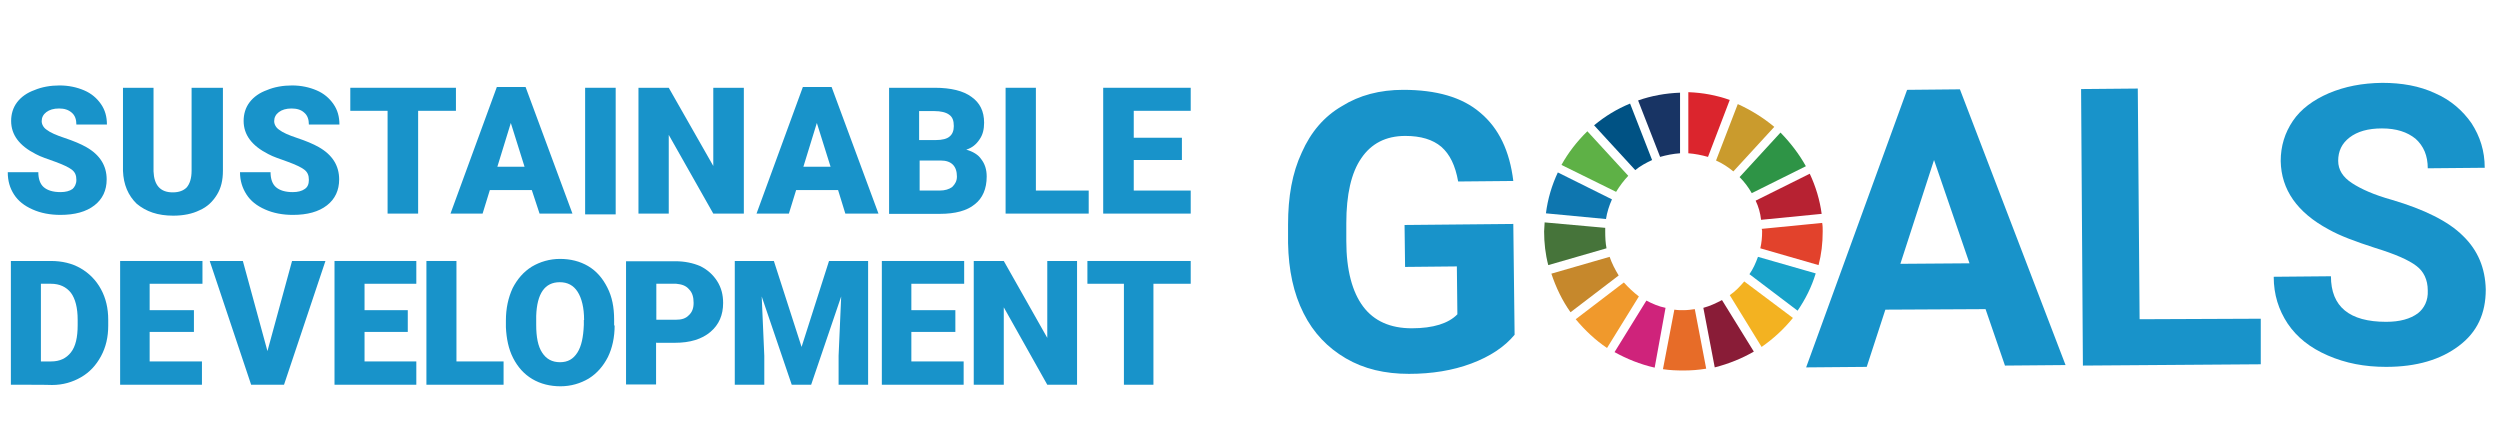
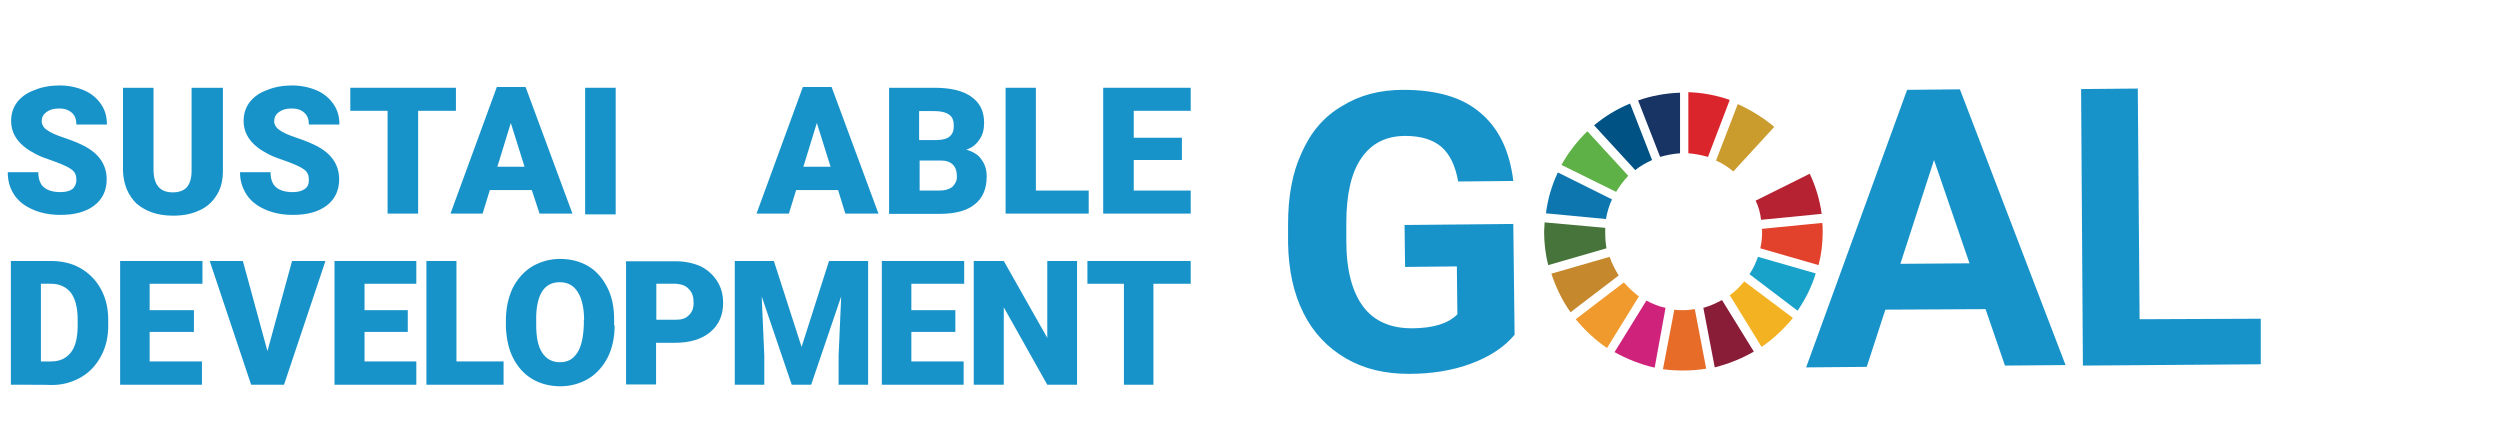
<svg xmlns="http://www.w3.org/2000/svg" version="1.1" id="レイヤー_1" x="0px" y="0px" viewBox="0 0 965.6 173.1" style="enable-background:new 0 0 965.6 173.1;" xml:space="preserve">
  <style type="text/css">
	.st0{fill:#1893CA;}
	.st1{fill:#5EB146;}
	.st2{fill:#CA9B2D;}
	.st3{fill:#B72232;}
	.st4{fill:#2E9446;}
	.st5{fill:#46743A;}
	.st6{fill:#F3B221;}
	.st7{fill:#E2422C;}
	.st8{fill:#F0992C;}
	.st9{fill:#0E76AF;}
	.st10{fill:#891C37;}
	.st11{fill:#18A2C9;}
	.st12{fill:#E76C28;}
	.st13{fill:#DB252D;}
	.st14{fill:#CF237B;}
	.st15{fill:#183464;}
	.st16{fill:#C6882C;}
	.st17{fill:#005284;}
</style>
  <g>
    <path class="st0" d="M585,129.3c-3.9,4.7-9.5,8.4-16.7,11.1s-15.3,4-24.1,4c-9.3,0-17.4-1.9-24.4-6s-12.5-9.8-16.3-17.4   c-3.9-7.7-5.8-16.7-6-27.1v-7.2c0-10.7,1.6-19.9,5.3-27.8c3.5-7.9,8.6-13.9,15.5-17.9c6.7-4.2,14.6-6.3,23.7-6.3   c12.7,0,22.7,2.8,29.7,8.8c7.2,6,11.4,14.8,12.8,26.4l-21.3,0.2c-1.1-6.2-3.2-10.5-6.5-13.4c-3.3-2.8-7.9-4.2-13.9-4.2   c-7.6,0-13.2,3-17,8.6c-3.9,5.6-5.8,14.1-5.8,25.1v6.9c0,11.2,2.3,19.7,6.5,25.3c4.2,5.6,10.5,8.4,18.8,8.4s14.2-1.9,17.6-5.4   l-0.2-18.5l-20,0.2l-0.2-16.2l42-0.4L585,129.3z" />
    <path class="st0" d="M766.9,119.4l-38.7,0.2l-7.2,22.1l-23.4,0.2l39-107.2l20.4-0.2L797.8,141l-23.4,0.2L766.9,119.4z M734,101.9   l26.7-0.2L747,61.8L734,101.9z" />
    <polygon class="st0" points="826.4,123.3 873.2,123.1 873.2,140.7 804.5,141.2 803.8,34.4 825.7,34.2  " />
-     <path class="st0" d="M937.7,112.2c0-4.2-1.6-7.4-4.4-9.5c-3-2.3-8.3-4.6-15.8-6.9c-7.7-2.5-13.7-4.7-18.1-7.2   c-12.1-6.5-18.3-15.3-18.5-26.4c0-5.8,1.6-10.9,4.7-15.5s7.9-8.1,13.9-10.7c6.2-2.6,12.8-3.9,20.6-4c7.6,0,14.4,1.2,20.4,4   c6,2.6,10.7,6.7,14.1,11.6c3.3,5.1,5.1,10.7,5.1,17.2l-22,0.2c0-4.9-1.6-8.6-4.7-11.4c-3.2-2.6-7.4-4-13-4c-5.4,0-9.5,1.2-12.5,3.5   c-3,2.3-4.4,5.3-4.4,9c0,3.5,1.8,6.3,5.3,8.6c3.5,2.3,8.6,4.6,15.5,6.5c12.5,3.7,21.8,8.3,27.4,13.9c5.8,5.6,8.6,12.5,8.8,20.7   c0,9.3-3.3,16.5-10.4,21.8c-7,5.3-16.3,8.1-28.1,8.1c-8.3,0-15.6-1.4-22.5-4.4c-6.9-3-11.9-7-15.5-12.3c-3.5-5.3-5.4-11.2-5.4-18.1   l22.1-0.2c0,11.8,7.2,17.6,21.3,17.6c5.3,0,9.3-1.1,12.3-3.3C936.3,119.1,937.9,116.1,937.7,112.2" />
    <path class="st1" d="M624.2,74.1c1.4-2.3,3-4.4,4.7-6.2l-15.8-17.2c-4,3.9-7.4,8.3-10,13L624.2,74.1z" />
    <path class="st2" d="M662.8,62c2.5,1.1,4.6,2.5,6.7,4.2L685.3,49c-4.2-3.5-9-6.5-14.1-8.8L662.8,62z" />
    <path class="st3" d="M699,67.1l-20.9,10.4c1.1,2.3,1.8,4.7,2.1,7.4l23.4-2.3C702.9,77.3,701.3,72,699,67.1" />
-     <path class="st4" d="M676.6,74.6l20.9-10.4c-2.6-4.7-6-9.1-9.8-13l-15.8,17.2C673.7,70.2,675.3,72.3,676.6,74.6" />
    <path class="st5" d="M620,89.4c0-0.5,0-0.9,0-1.4l-23.4-2.1c0,1.2-0.2,2.3-0.2,3.5c0,4.4,0.5,8.8,1.6,13l22.5-6.5   C620.1,93.8,620,91.7,620,89.4" />
    <path class="st6" d="M673.7,108.7c-1.6,1.9-3.5,3.9-5.6,5.3l12.3,20c4.6-3.2,8.6-6.9,12.1-11.2L673.7,108.7z" />
    <path class="st7" d="M680.6,89.4c0,2.3-0.2,4.4-0.7,6.5l22.5,6.5c1.1-4.2,1.6-8.4,1.6-13c0-1.1,0-2.3-0.2-3.3l-23.4,2.3   C680.6,88.7,680.6,89,680.6,89.4" />
    <path class="st8" d="M627.2,109.1l-18.6,14.2c3.5,4.2,7.6,8.1,12.1,11.1l12.3-19.9C630.9,112.9,628.9,111,627.2,109.1" />
    <path class="st9" d="M620.3,84.6c0.4-2.6,1.2-5.1,2.3-7.6l-20.9-10.4c-2.3,4.9-3.9,10.2-4.6,15.8L620.3,84.6z" />
    <path class="st10" d="M677.4,135.8l-12.3-19.9c-2.3,1.2-4.6,2.3-7.2,3l4.4,23C667.8,140.5,672.9,138.4,677.4,135.8" />
    <path class="st11" d="M679,99.2c-0.9,2.5-1.9,4.7-3.3,6.7l18.6,14.1c3-4.4,5.4-9.1,7-14.4L679,99.2z" />
    <path class="st12" d="M654.6,119.4c-1.4,0.2-2.8,0.4-4.4,0.4c-1.2,0-2.3,0-3.5-0.2l-4.4,23c2.6,0.4,5.3,0.5,7.9,0.5   c3,0,5.8-0.2,8.8-0.7L654.6,119.4z" />
    <path class="st13" d="M652.1,59.2c2.6,0.2,5.1,0.7,7.6,1.4l8.4-22c-5.1-1.8-10.4-2.8-16-3V59.2z" />
    <path class="st14" d="M643.3,118.9c-2.6-0.5-5.1-1.6-7.4-2.8l-12.3,19.9c4.7,2.6,9.8,4.7,15.5,6L643.3,118.9z" />
    <path class="st15" d="M641.2,60.6c2.5-0.7,4.9-1.2,7.7-1.4V35.8c-5.6,0.2-11.1,1.2-16.2,3L641.2,60.6z" />
    <path class="st16" d="M625.2,106.4c-1.4-2.3-2.6-4.6-3.5-7.2l-22.5,6.5c1.8,5.4,4.2,10.4,7.4,14.9L625.2,106.4z" />
    <path class="st17" d="M631.6,65.7c1.9-1.6,4.2-2.8,6.5-3.9L629.6,40c-5.1,2.1-9.7,4.9-13.9,8.4L631.6,65.7z" />
    <path class="st0" d="M29.5,69.5c0-1.8-0.5-3-1.8-4c-1.2-0.9-3.3-1.9-6.3-3c-3-1.1-5.6-1.9-7.6-3c-6.3-3.2-9.5-7.4-9.5-12.8   c0-2.6,0.7-5.1,2.3-7.2c1.6-2.1,3.9-3.7,6.7-4.7c2.8-1.2,6.2-1.8,9.7-1.8s6.7,0.7,9.5,1.9c2.8,1.2,4.9,3,6.5,5.3   c1.6,2.3,2.3,4.9,2.3,7.9H29.5c0-1.9-0.5-3.5-1.8-4.6s-2.8-1.6-4.9-1.6c-2.1,0-3.7,0.5-4.9,1.4c-1.2,0.9-1.8,2.1-1.8,3.5   c0,1.2,0.7,2.5,1.9,3.3c1.4,1.1,3.7,2.1,7,3.2s6.2,2.3,8.3,3.5c5.3,3,7.9,7.2,7.9,12.5c0,4.2-1.6,7.6-4.7,10   c-3.2,2.5-7.6,3.7-13.2,3.7c-3.9,0-7.6-0.7-10.7-2.1c-3.2-1.4-5.6-3.3-7.2-5.8S3,69.9,3,66.5h11.8c0,2.6,0.7,4.6,2.1,5.8   c1.4,1.2,3.5,1.9,6.5,1.9c1.9,0,3.5-0.4,4.6-1.2C28.8,72.3,29.5,71.1,29.5,69.5" />
    <path class="st0" d="M86.1,33.9v32c0,3.7-0.7,6.7-2.3,9.3c-1.6,2.6-3.7,4.7-6.7,6c-2.8,1.4-6.3,2.1-10.2,2.1   c-6,0-10.5-1.6-14.1-4.6c-3.3-3.2-5.1-7.4-5.3-12.7V33.9h11.8v32.3c0.2,5.3,2.6,8.1,7.4,8.1c2.5,0,4.2-0.7,5.4-1.9   c1.2-1.4,1.9-3.5,1.9-6.5v-32H86.1z" />
    <path class="st0" d="M119.3,69.5c0-1.8-0.5-3-1.8-4c-1.2-0.9-3.3-1.9-6.3-3c-3-1.1-5.6-1.9-7.6-3c-6.3-3.2-9.5-7.4-9.5-12.8   c0-2.6,0.7-5.1,2.3-7.2c1.6-2.1,3.9-3.7,6.7-4.7c2.8-1.2,6.2-1.8,9.7-1.8c3.5,0,6.7,0.7,9.5,1.9c2.8,1.2,4.9,3,6.5,5.3   c1.6,2.3,2.3,4.9,2.3,7.9h-11.8c0-1.9-0.5-3.5-1.8-4.6c-1.2-1.1-2.8-1.6-4.9-1.6c-2.1,0-3.7,0.5-4.9,1.4c-1.2,0.9-1.8,2.1-1.8,3.5   c0,1.2,0.7,2.5,1.9,3.3c1.4,1.1,3.7,2.1,7,3.2c3.3,1.1,6.2,2.3,8.3,3.5c5.3,3,7.9,7.2,7.9,12.5c0,4.2-1.6,7.6-4.7,10   c-3.2,2.5-7.6,3.7-13.2,3.7c-3.9,0-7.6-0.7-10.7-2.1c-3.2-1.4-5.6-3.3-7.2-5.8c-1.6-2.5-2.5-5.3-2.5-8.6h11.8   c0,2.6,0.7,4.6,2.1,5.8c1.4,1.2,3.5,1.9,6.5,1.9c1.9,0,3.5-0.4,4.6-1.2C118.8,72.3,119.3,71.1,119.3,69.5" />
    <polygon class="st0" points="176.1,42.8 161.5,42.8 161.5,82.5 149.7,82.5 149.7,42.8 135.3,42.8 135.3,33.9 176.1,33.9  " />
    <path class="st0" d="M205.4,73.4h-16.2l-2.8,9.1H174l17.9-48.9H203l18.1,48.9h-12.7L205.4,73.4z M192.1,64.4h10.5l-5.3-16.9   L192.1,64.4z" />
    <rect x="226" y="33.9" class="st0" width="11.8" height="48.9" />
-     <polygon class="st0" points="287.3,82.5 275.5,82.5 258.3,52.1 258.3,82.5 246.6,82.5 246.6,33.9 258.3,33.9 275.5,64.1    275.5,33.9 287.3,33.9  " />
    <path class="st0" d="M323.7,73.4h-16.2l-2.8,9.1h-12.5l17.9-48.9h11.1l18.1,48.9h-12.8L323.7,73.4z M310.3,64.4h10.5l-5.3-16.9   L310.3,64.4z" />
    <path class="st0" d="M343.4,82.5V33.9H361c6.3,0,11.1,1.2,14.2,3.5c3.3,2.3,4.9,5.6,4.9,10c0,2.5-0.5,4.7-1.8,6.5   c-1.2,1.8-2.8,3.2-5.1,3.9c2.5,0.7,4.6,1.9,5.8,3.7c1.4,1.8,2.1,4,2.1,6.7c0,4.7-1.6,8.4-4.6,10.7c-3,2.5-7.6,3.7-13.5,3.7H343.4z    M355.2,54.1h6.2c2.6,0,4.4-0.5,5.4-1.4c1.1-0.9,1.6-2.3,1.6-4c0-2.1-0.5-3.5-1.8-4.4c-1.2-0.9-3.2-1.4-5.8-1.4H355v11.2H355.2z    M355.2,61.8v11.8h7.7c2.1,0,3.7-0.5,4.9-1.4c1.1-1.1,1.8-2.3,1.8-4c0-4-2.1-6.2-6.2-6.2h-8.3V61.8z" />
    <polygon class="st0" points="400.1,73.6 420.5,73.6 420.5,82.5 388.4,82.5 388.4,33.9 400.1,33.9  " />
    <polygon class="st0" points="456.5,61.8 437.9,61.8 437.9,73.6 459.9,73.6 459.9,82.5 426.1,82.5 426.1,33.9 459.9,33.9    459.9,42.8 437.9,42.8 437.9,53.2 456.5,53.2  " />
    <path class="st0" d="M4.2,148.6v-47.8h15.5c4.2,0,8.1,0.9,11.4,2.8s6,4.6,7.9,8.1c1.9,3.5,2.8,7.4,2.8,11.8v2.3   c0,4.4-0.9,8.3-2.8,11.8c-1.9,3.5-4.4,6.2-7.7,8.1c-3.3,1.9-7,3-11.2,3C20,148.6,4.2,148.6,4.2,148.6z M15.8,109.6v30h4   c3.3,0,5.8-1.2,7.6-3.5c1.8-2.3,2.6-5.8,2.6-10.5v-2.1c0-4.6-0.9-8.1-2.6-10.4c-1.8-2.3-4.4-3.5-7.7-3.5H15.8z" />
    <polygon class="st0" points="74.9,128.2 57.8,128.2 57.8,139.6 78,139.6 78,148.6 46.4,148.6 46.4,100.8 78.2,100.8 78.2,109.6    57.8,109.6 57.8,119.8 74.9,119.8  " />
    <polygon class="st0" points="103.3,135.6 112.8,100.8 125.7,100.8 109.7,148.6 97,148.6 81,100.8 93.8,100.8  " />
    <polygon class="st0" points="157.5,128.2 140.8,128.2 140.8,139.6 160.8,139.6 160.8,148.6 129.2,148.6 129.2,100.8 160.8,100.8    160.8,109.6 140.8,109.6 140.8,119.8 157.5,119.8  " />
    <polygon class="st0" points="176.3,139.6 194.5,139.6 194.5,148.6 164.7,148.6 164.7,100.8 176.3,100.8  " />
    <path class="st0" d="M237.4,125.6c0,4.7-0.9,8.8-2.6,12.3c-1.8,3.5-4.2,6.3-7.4,8.3c-3.2,1.9-6.9,3-10.9,3c-4,0-7.7-0.9-10.9-2.8   c-3.2-1.9-5.6-4.6-7.4-8.1c-1.8-3.5-2.6-7.6-2.8-11.9v-2.6c0-4.7,0.9-8.8,2.6-12.5c1.8-3.5,4.2-6.3,7.4-8.3c3.2-1.9,6.9-3,10.9-3   c4,0,7.7,0.9,10.9,2.8c3.2,1.9,5.6,4.7,7.4,8.3c1.8,3.5,2.6,7.6,2.6,12.3v2.3H237.4z M225.6,123.6c0-4.7-0.9-8.4-2.5-10.9   c-1.6-2.5-3.9-3.7-6.9-3.7c-5.8,0-8.8,4.4-9.1,13v3.5c0,4.7,0.7,8.3,2.3,10.7c1.6,2.5,3.9,3.7,6.9,3.7s5.1-1.2,6.7-3.7   c1.6-2.5,2.3-6,2.5-10.7v-1.9H225.6z" />
    <path class="st0" d="M253.4,132.3v16.2h-11.6v-47.6h19c3.7,0,6.9,0.7,9.7,1.9c2.8,1.4,4.9,3.3,6.5,5.8s2.3,5.3,2.3,8.4   c0,4.7-1.6,8.4-4.9,11.2c-3.3,2.8-7.9,4.2-13.7,4.2h-7.2V132.3z M253.4,123.5h7.6c2.3,0,3.9-0.5,5.1-1.8c1.2-1.1,1.8-2.6,1.8-4.7   c0-2.3-0.5-4-1.8-5.3c-1.2-1.4-2.8-1.9-4.9-2.1h-7.7V123.5z" />
    <polygon class="st0" points="298.9,100.8 309.6,134 320.2,100.8 335.3,100.8 335.3,148.6 323.9,148.6 323.9,137.4 324.9,114.5    313.3,148.6 305.8,148.6 294.2,114.5 295.2,137.4 295.2,148.6 283.8,148.6 283.8,100.8  " />
    <polygon class="st0" points="369,128.2 352,128.2 352,139.6 372.2,139.6 372.2,148.6 340.6,148.6 340.6,100.8 372.4,100.8    372.4,109.6 352,109.6 352,119.8 369,119.8  " />
    <polygon class="st0" points="416,148.6 404.5,148.6 387.7,118.7 387.7,148.6 376.1,148.6 376.1,100.8 387.7,100.8 404.5,130.5    404.5,100.8 416,100.8  " />
    <polygon class="st0" points="459.9,109.6 445.5,109.6 445.5,148.6 434.1,148.6 434.1,109.6 420,109.6 420,100.8 459.9,100.8  " />
  </g>
</svg>